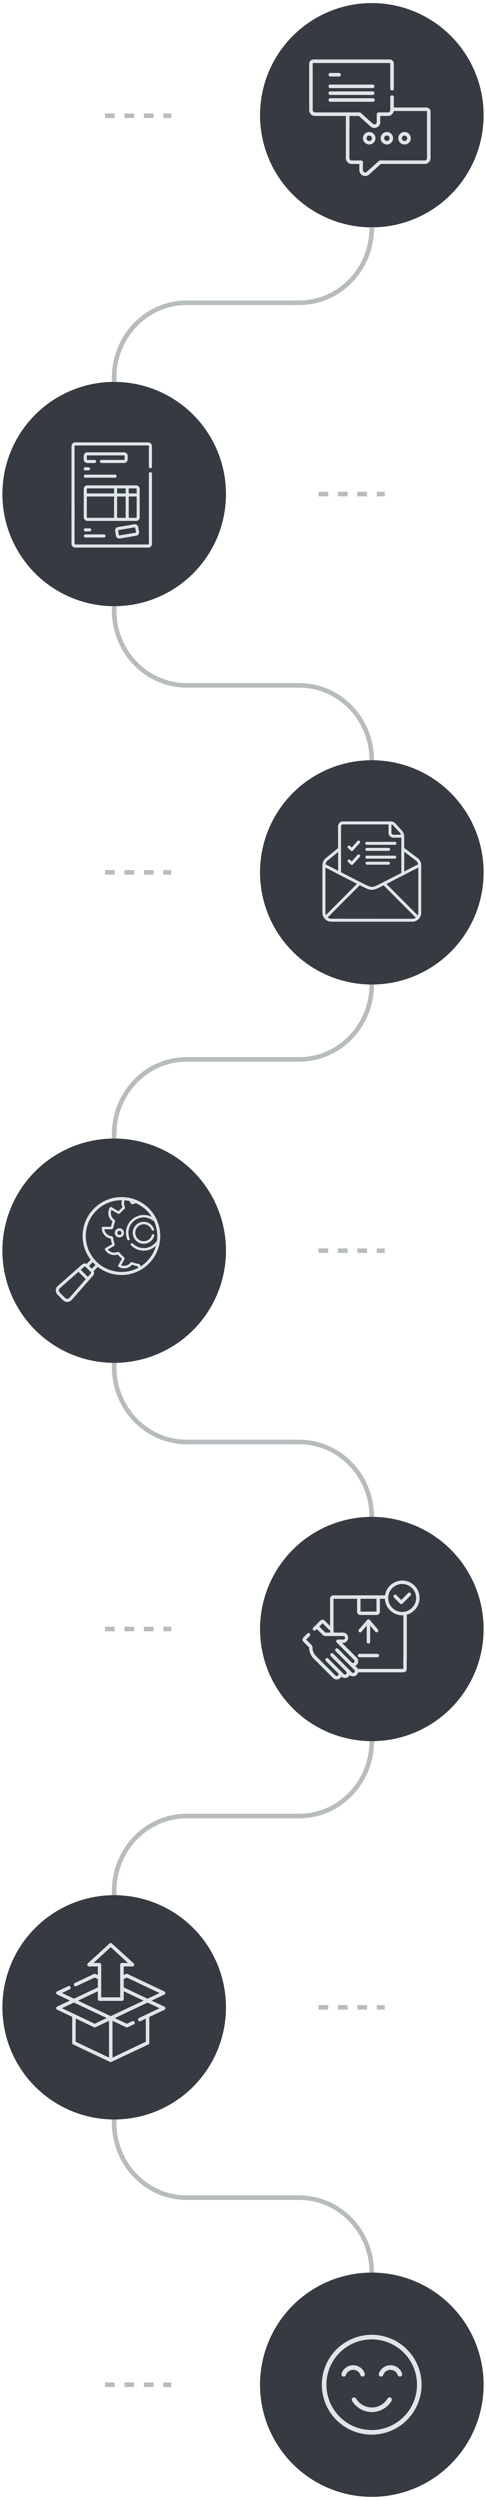
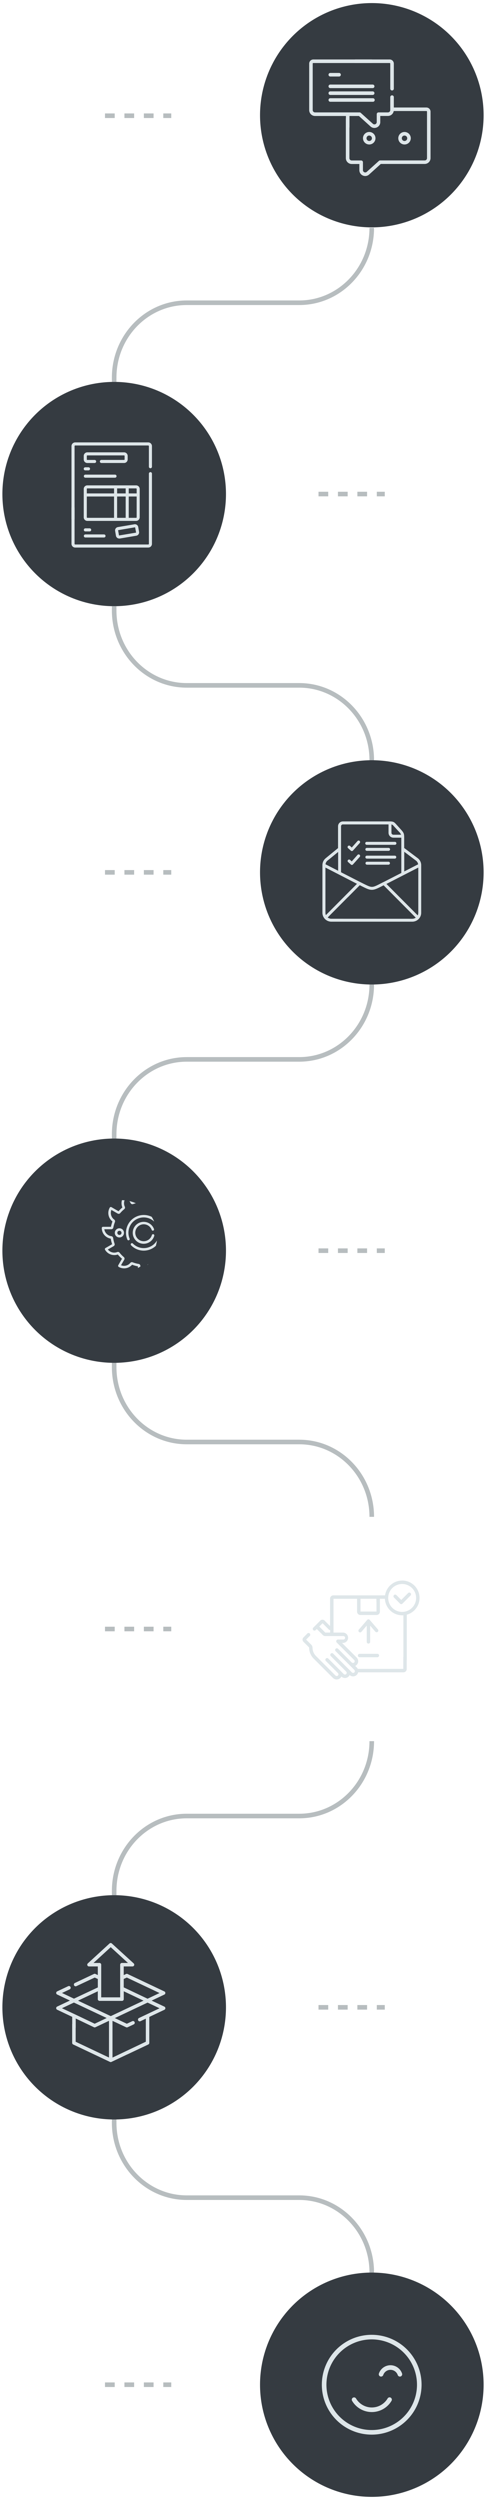
<svg xmlns="http://www.w3.org/2000/svg" id="Layer_1" data-name="Layer 1" viewBox="0 0 600.23 3084.63">
  <defs>
    <style>.cls-1,.cls-2,.cls-5{fill:none;}.cls-1,.cls-2{stroke:#b7bdbf;stroke-miterlimit:10;stroke-width:5.67px;}.cls-2{stroke-dasharray:12;}.cls-3{fill:#353b41;}.cls-4{fill:#dee6e9;}</style>
  </defs>
  <path class="cls-1" d="M141,471.22v-5.28c0-51,40.11-92.38,89.57-92.38h139c49.46,0,89.57-41.36,89.57-92.38h0" />
  <path class="cls-1" d="M141,1404.82v-5.28c0-51,40.11-92.38,89.57-92.38h139c49.46,0,89.57-41.36,89.57-92.38h0" />
  <line class="cls-2" x1="393.37" y1="609.6" x2="475.22" y2="609.6" />
  <line class="cls-2" x1="393.37" y1="1543.2" x2="475.22" y2="1543.2" />
  <line class="cls-2" x1="129.67" y1="142.8" x2="211.52" y2="142.8" />
  <line class="cls-2" x1="129.67" y1="1076.4" x2="211.52" y2="1076.4" />
  <ellipse class="cls-3" cx="459.21" cy="142.17" rx="138.07" ry="138.38" />
  <g id="Layer_2" data-name="Layer 2">
    <g id="Layer_1-2" data-name="Layer 1-2">
      <path class="cls-4" d="M526.61,132.65H486.39V119.83a2.2,2.2,0,1,0-4.4,0v16a2.88,2.88,0,0,1-2.85,2.86H467.48a2.2,2.2,0,0,0-2.2,2.18v9.75a2.85,2.85,0,0,1-4.75,2.12l-15-13.5a2.22,2.22,0,0,0-1.47-.55h-55a2.86,2.86,0,0,1-2.85-2.86V78.51a.72.72,0,0,1,.7-.74h72a2.2,2.2,0,0,0,0-4.4H387a5.14,5.14,0,0,0-5.14,5.14h0v57.36a7.26,7.26,0,0,0,7.25,7.25h38.11v13.82a2.2,2.2,0,0,0,4.4,0V143.12h11.66L457.55,156a7.16,7.16,0,0,0,4.82,1.89,7.67,7.67,0,0,0,3-.64,7.17,7.17,0,0,0,4.29-6.68v-7.49h9.45a7.27,7.27,0,0,0,7.15-6.08h40.37a.74.74,0,0,1,.74.73h0v57.37a2.83,2.83,0,0,1-2.82,2.85h-55.1a2.22,2.22,0,0,0-1.47.57l-15,13.49a2.76,2.76,0,0,1-3.07.5,2.82,2.82,0,0,1-1.66-2.62v-9.68A2.21,2.21,0,0,0,446,198H434.38a2.85,2.85,0,0,1-2.85-2.85v-48.8a2.2,2.2,0,1,0-4.4,0h0v48.75a7.26,7.26,0,0,0,7.25,7.26h9.44v7.53a7.18,7.18,0,0,0,4.3,6.68,7.34,7.34,0,0,0,3,.65,7.2,7.2,0,0,0,4.87-2l14.31-12.92H524.5a7.24,7.24,0,0,0,7.24-7.21V137.77A5.13,5.13,0,0,0,526.61,132.65Z" />
      <path class="cls-4" d="M438.89,77.77h42.36a.74.74,0,0,1,.74.74v30.93a2.2,2.2,0,1,0,4.4,0V78.51a5.14,5.14,0,0,0-5.14-5.14H438.89a2.2,2.2,0,0,0,0,4.4Z" />
      <path class="cls-4" d="M407.79,94.42h11.1a2.21,2.21,0,0,0,0-4.41h-11.1a2.21,2.21,0,0,0,0,4.41Z" />
      <path class="cls-4" d="M460.4,112.75H407.79a2.21,2.21,0,0,0,0,4.41H460.4a2.21,2.21,0,0,0,0-4.41Z" />
      <path class="cls-4" d="M460.4,121.2H407.79a2.2,2.2,0,0,0,0,4.39H460.4a2.2,2.2,0,0,0,.38-4.39A2.41,2.41,0,0,0,460.4,121.2Z" />
      <path class="cls-4" d="M407.79,104.32a2.21,2.21,0,0,0,0,4.41H460.4a2.21,2.21,0,0,0,0-4.41Z" />
      <path class="cls-4" d="M499.6,178.28a7.72,7.72,0,1,0-7.7-7.72A7.71,7.71,0,0,0,499.6,178.28Zm0-11a3.34,3.34,0,1,1-3.34,3.34A3.34,3.34,0,0,1,499.6,167.24Z" />
-       <path class="cls-4" d="M485.49,170.56a7.7,7.7,0,1,0-7.7,7.72h0A7.73,7.73,0,0,0,485.49,170.56Zm-11,0a3.33,3.33,0,1,1,3.33,3.34A3.34,3.34,0,0,1,474.48,170.56Z" />
      <path class="cls-4" d="M456,178.28a7.72,7.72,0,1,0-7.7-7.72h0A7.73,7.73,0,0,0,456,178.28Zm0-11a3.34,3.34,0,1,1-3.33,3.34A3.34,3.34,0,0,1,456,167.24Z" />
    </g>
  </g>
  <ellipse class="cls-3" cx="141.02" cy="609.6" rx="138.07" ry="138.38" />
  <g id="Layer_2-2" data-name="Layer 2">
    <g id="Layer_1-2-2" data-name="Layer 1-2">
      <path class="cls-4" d="M105.31,580.38h4a1.9,1.9,0,1,0,0-3.8h-4a1.9,1.9,0,0,0,0,3.8Z" />
      <path class="cls-4" d="M105.31,589.44h36.86a1.91,1.91,0,0,0,0-3.81H105.31a1.91,1.91,0,0,0,0,3.81Z" />
      <path class="cls-4" d="M185.77,582.56a1.9,1.9,0,0,0-1.89,1.9v86.59a.8.8,0,0,1-.79.78H92.87a.78.78,0,0,1-.78-.78h0V626.74a1.9,1.9,0,0,0-3.8,0v44.31a4.59,4.59,0,0,0,4.58,4.58h90.22a4.58,4.58,0,0,0,4.58-4.58h0V584.53a1.9,1.9,0,0,0-1.83-2Z" />
      <path class="cls-4" d="M105.31,655.71h5.28a1.91,1.91,0,1,0,0-3.81h-5.29a1.91,1.91,0,0,0,0,3.81Z" />
      <path class="cls-4" d="M183.09,545.86H92.87a4.61,4.61,0,0,0-4.58,4.59v89.87a1.9,1.9,0,0,0,3.8,0V550.45a.78.78,0,0,1,.78-.78h90.22a.8.8,0,0,1,.79.78v25.26a1.9,1.9,0,1,0,3.79.33,1.82,1.82,0,0,0,0-.33V550.45a4.59,4.59,0,0,0-4.58-4.59Z" />
      <path class="cls-4" d="M105.31,663.22h23.27a1.91,1.91,0,0,0,0-3.81H105.31a1.91,1.91,0,0,0,0,3.81Z" />
      <path class="cls-4" d="M103.42,638.3a4.43,4.43,0,0,0,4.43,4.44h60.28a4.42,4.42,0,0,0,4.41-4.44v-35a4.43,4.43,0,0,0-4.41-4.42H107.85a4.42,4.42,0,0,0-4.43,4.42Zm3.79,0V612.64h33.64v26.3h-33a.64.64,0,0,1-.64-.64Zm48-25.66v26.3H144.63v-26.3Zm-10.56-3.81v-6.2h10.56v6.2Zm23.5,30.11H159v-26.3h9.77V638.3A.64.64,0,0,1,168.13,638.94Zm.62-35.68v5.57H159v-6.2h9.15A.64.64,0,0,1,168.75,603.26Zm-60.9-.63h33v6.2H107.21v-5.57a.64.64,0,0,1,.64-.63Z" />
      <path class="cls-4" d="M153.27,567.49H125.41a1.9,1.9,0,0,0-.33,3.79h28.19a4.42,4.42,0,0,0,4.41-4.42v-4.33a4.43,4.43,0,0,0-4.41-4.41H107.85a4.43,4.43,0,0,0-4.43,4.43v4.32a4.43,4.43,0,0,0,4.43,4.43h8.83a1.9,1.9,0,0,0,.33-3.79h-9.16a.64.64,0,0,1-.64-.64v-4.32a.64.64,0,0,1,.64-.64h45.42a.64.64,0,0,1,.62.64v4.32A.64.64,0,0,1,153.27,567.49Z" />
      <path class="cls-4" d="M166,646.9l-20.43,3.46a4.14,4.14,0,0,0-3.38,4.77l1,5.91a4.14,4.14,0,0,0,4.11,3.45,4,4,0,0,0,.69,0L168.43,661a4.16,4.16,0,0,0,3.31-4.83l-1-5.9A4.16,4.16,0,0,0,166,646.9Zm1.73,10.34-20.43,3.44a.33.33,0,0,1-.39-.26h0l-1-5.9a.39.39,0,0,1,0-.26.37.37,0,0,1,.22-.14l20.45-3.46h0a.35.35,0,0,1,.35.28l1.12,6a.36.36,0,0,1-.29.35Z" />
    </g>
  </g>
  <path class="cls-1" d="M141,748v5.28c0,51,40.11,92.38,89.57,92.38h139c49.46,0,89.57,41.36,89.57,92.38h0" />
  <ellipse class="cls-3" cx="459.21" cy="1076.4" rx="138.07" ry="138.38" />
  <g id="Layer_2-3" data-name="Layer 2">
    <g id="Layer_1-2-3" data-name="Layer 1-2">
      <path class="cls-4" d="M515.65,1058.68l-16.46-12.37v-12.07c0-5-.15-6.43-3.78-10.39l-5.3-5.88-.82-.92c-2.3-2.5-3.37-3.52-7.63-3.52H423.5a6,6,0,0,0-6,6v26.92l-13.17,10.79-.83.68-1.38,1.16a11,11,0,0,0-3.92,8.4v58.77a11,11,0,0,0,11,11h100a11,11,0,0,0,11-11v-58.77A10.84,10.84,0,0,0,515.65,1058.68Zm-2.22,3h0a7.18,7.18,0,0,1,3,4.76l-17.16,8.82V1051Zm-26.91-42.14.85.9,5.49,5.93a10,10,0,0,1,2.49,3.57h-9.54a2.36,2.36,0,0,1-2.35-2.35v-10.3C484.63,1017.43,485.15,1018,486.52,1019.5Zm-63-2.31h56.33v10.36a6,6,0,0,0,6,6h9.79v43.53l-22.22,11.38h-.12l-3.27,1.68c-10.56,5.41-10.56,5.41-20.93.3l-.63-.32-3.58-1.78h0l-23.68-12.11v-28.87h0v-27.85a2.33,2.33,0,0,1,2.33-2.33Zm-19,44.67c.43-.37.89-.74,1.37-1.1l.87-.7,10.85-8.91v23.22l-15.6-8A7.37,7.37,0,0,1,404.46,1061.86Zm4.73,71.72a7.23,7.23,0,0,1-4.52-1.58l39.55-39.76a1.83,1.83,0,0,0-2.5-2.67l-.08.08-39.21,39.43a7.65,7.65,0,0,1-.56-2.84v-55.79l39,20.06-13.52,13.58a1.83,1.83,0,1,0,2.5,2.66l.08-.08,14.36-14.47,2.47,1.26h0l.64.32c5.49,2.75,8.44,4.12,11.77,4.12h0c3.29,0,6.46-1.44,12.42-4.49l2.14-1.1,14,14.09a1.83,1.83,0,0,0,2.58-2.59l-13.12-13.19,39.36-20.17v55.79a7.31,7.31,0,0,1-.73,3.19l-38.84-39a1.83,1.83,0,0,0-2.58,2.58l39,39.23a7.44,7.44,0,0,1-4.27,1.38Z" />
      <path class="cls-4" d="M453.08,1049.85h26.83a1.83,1.83,0,0,0,0-3.66H453.08a1.83,1.83,0,0,0,0,3.66Z" />
      <path class="cls-4" d="M453.08,1042.4h34.5a1.83,1.83,0,0,0,.31-3.65H453.08a1.83,1.83,0,0,0-.31,3.65Z" />
      <path class="cls-4" d="M429.9,1046.52l3.46,3.12a1.82,1.82,0,0,0,1.22.47h.1a1.71,1.71,0,0,0,1.24-.61l8.37-9.32a1.83,1.83,0,1,0-2.74-2.43h0l-7.13,8-2.07-1.94a1.84,1.84,0,1,0-2.45,2.75Z" />
      <path class="cls-4" d="M453.08,1066.93h26.83a1.83,1.83,0,0,0,0-3.65H453.08a1.83,1.83,0,0,0,0,3.65Z" />
      <path class="cls-4" d="M453.08,1059.44h34.5a1.83,1.83,0,0,0,0-3.66h-34.5a1.83,1.83,0,0,0,0,3.66Z" />
      <path class="cls-4" d="M429.9,1063.63l3.46,3.11a1.79,1.79,0,0,0,1.22.48h.1a1.66,1.66,0,0,0,1.24-.6l8.37-9.32a1.85,1.85,0,0,0-.16-2.6,1.82,1.82,0,0,0-2.58.16h0l-7.13,8-2.1-1.9a1.84,1.84,0,0,0-2.44,2.75h0Z" />
    </g>
  </g>
  <line class="cls-2" x1="129.67" y1="2942.46" x2="211.52" y2="2942.46" />
  <path class="cls-1" d="M141,2614v5.28c0,51,40.11,92.38,89.57,92.38h139c49.46,0,89.57,41.36,89.57,92.38h0" />
  <path class="cls-1" d="M141,2338.43v-5.29c0-51,40.11-92.38,89.57-92.38h139c49.46,0,89.57-41.36,89.57-92.38h0" />
  <line class="cls-2" x1="393.37" y1="2476.81" x2="475.22" y2="2476.81" />
  <line class="cls-2" x1="129.67" y1="2010" x2="211.52" y2="2010" />
  <path class="cls-1" d="M141,1681.58v5.29c0,51,40.11,92.38,89.57,92.38h139c49.46,0,89.57,41.36,89.57,92.37h0" />
  <ellipse class="cls-3" cx="141.02" cy="1543.2" rx="138.07" ry="138.38" />
  <g id="Layer_2-4" data-name="Layer 2">
    <g id="Layer_1-2-4" data-name="Layer 1-2">
      <path class="cls-5" d="M147.49,1518.64a2.58,2.58,0,1,0,2.57,2.59,2.57,2.57,0,0,0-2.57-2.59Z" />
      <path class="cls-5" d="M73.91,1589.5a3.65,3.65,0,0,0-.34,5.15l.17.18,6.71,6.71a3.62,3.62,0,0,0,5.13,0l.18-.19L106,1578.3l-9-9.07Z" />
      <path class="cls-5" d="M105.78,1563.18a1.45,1.45,0,0,0-1.91,0l-4.09,3.6,8.71,8.72,3.58-4.1a1.42,1.42,0,0,0,0-1.91Z" />
      <path class="cls-5" d="M192.51,1537.17a22,22,0,0,1-15,5.93,21.1,21.1,0,0,1-6.07-.86,22,22,0,0,1-9.61-5.75,1.55,1.55,0,0,1,0-2.18h0a1.53,1.53,0,0,1,2.17,0h0a18.83,18.83,0,0,0,26.67.25,19.17,19.17,0,0,0,3.09-4,44.7,44.7,0,0,0-3.34-23.27,18.88,18.88,0,0,0-30.4,20.94,1.55,1.55,0,0,1-.83,2h0a1.54,1.54,0,0,1-2-.83,21.71,21.71,0,0,1-.79-14.46,22,22,0,0,1,27.19-15,22.68,22.68,0,0,1,3.75,1.44,44.5,44.5,0,0,0-6.09-7.65,43.9,43.9,0,0,0-13.44-9.13,33.77,33.77,0,0,0-3.38,1,2.53,2.53,0,0,1-3.07-1.12L160,1482a44,44,0,0,0-6.13-1,10.18,10.18,0,0,0,.26,7.92,2.52,2.52,0,0,1-.68,3,39,39,0,0,0-5,4.89,2.55,2.55,0,0,1-3.21.55l-7.7-4.46a10.13,10.13,0,0,0,3.49,11.91,2.56,2.56,0,0,1,.87,3,38.79,38.79,0,0,0-2,6.85,2.53,2.53,0,0,1-2.49,2.08h-8.61a10.19,10.19,0,0,0,8.69,8.54,2.58,2.58,0,0,1,2.2,2.15,38.29,38.29,0,0,0,1.76,7.09,2.55,2.55,0,0,1-1.12,3.06l-7.17,4.14a10,10,0,0,0,11.57,3.13,2.52,2.52,0,0,1,2.87.79,39.49,39.49,0,0,0,5.22,5.36,2.53,2.53,0,0,1,.66,3.27l-4,6.94a10,10,0,0,0,11.47-2.88,2.53,2.53,0,0,1,2.87-.74,38.47,38.47,0,0,0,7.3,2,2.54,2.54,0,0,1,2.12,2.52v.73A44.1,44.1,0,0,0,192.51,1537.17Zm-15-29.64a13.55,13.55,0,0,1,12.82,9.17,1.54,1.54,0,0,1-2.87,1,10.51,10.51,0,1,0,.16,6.28,1.54,1.54,0,0,1,1.9-1.07,1.56,1.56,0,0,1,1.07,1.91,13.54,13.54,0,1,1-13-17.25Zm-30.12,19.33a5.68,5.68,0,1,1,.07,0Z" />
      <path class="cls-5" d="M156.93,1476.67a7.56,7.56,0,0,0-.82.78l1.44.19Z" />
      <path class="cls-5" d="M163.05,1560.52a13.17,13.17,0,0,1-16.52,2.69,1.54,1.54,0,0,1-.56-2.1l4.66-8a42.62,42.62,0,0,1-5-5.19,13.26,13.26,0,0,1-15.78-5.88,1.55,1.55,0,0,1,.43-2.13l8.2-4.74a41.57,41.57,0,0,1-1.7-6.85,13.29,13.29,0,0,1-11.09-13.08,1.54,1.54,0,0,1,1.52-1.56H137a43,43,0,0,1,1.88-6.58,13.22,13.22,0,0,1-3.34-17.07,1.54,1.54,0,0,1,2.11-.56l8.7,5.06a39.45,39.45,0,0,1,4.75-4.66,13.36,13.36,0,0,1-.45-9A44.27,44.27,0,0,0,116,1553.32h0a45.19,45.19,0,0,0,5.74,5.75h0a44.1,44.1,0,0,0,48.31,5.29v-1.88A40.34,40.34,0,0,1,163.05,1560.52Z" />
      <path class="cls-5" d="M114.45,1557.33l-4.57,4.59,3.47,3.4,4.57-4.58A48.53,48.53,0,0,1,114.45,1557.33Z" />
      <path class="cls-4" d="M172.33,1539.28a18.85,18.85,0,0,1-8.26-4.93,1.53,1.53,0,0,0-2.17,0h0a1.56,1.56,0,0,0,0,2.19,21.78,21.78,0,0,0,30.62.63,48.56,48.56,0,0,0,1.32-6.54A18.89,18.89,0,0,1,172.33,1539.28Z" />
      <path class="cls-4" d="M156.46,1515a21.77,21.77,0,0,0,.78,14.46,1.54,1.54,0,0,0,2.85-1.18h0a18.87,18.87,0,0,1,30.41-20.94,44,44,0,0,0-3.13-5.92,23.13,23.13,0,0,0-3.76-1.44A22,22,0,0,0,156.46,1515Z" />
      <path class="cls-4" d="M177.54,1534.67a13.6,13.6,0,0,0,13-9.86,1.54,1.54,0,1,0-3-.84h0a10.44,10.44,0,1,1-.15-6.28,1.53,1.53,0,0,0,2.86-1,13.54,13.54,0,1,0-12.82,18Z" />
      <path class="cls-4" d="M147.49,1515.55a5.67,5.67,0,1,0,5.64,5.68,5.65,5.65,0,0,0-5.64-5.68Zm0,8.22a2.57,2.57,0,1,1,2.57-2.57v0A2.57,2.57,0,0,1,147.49,1523.77Z" />
      <path class="cls-4" d="M164.52,1485.66c1.09-.4,2.2-.75,3.32-1a44.25,44.25,0,0,0-7.91-2.64l1.43,2.56A2.52,2.52,0,0,0,164.52,1485.66Z" />
      <path class="cls-4" d="M171.11,1559.52a37.77,37.77,0,0,1-7.3-2,2.55,2.55,0,0,0-2.87.75,10,10,0,0,1-11.47,2.87l4-6.85a2.53,2.53,0,0,0-.56-3.22,39.56,39.56,0,0,1-5.26-5.41,2.52,2.52,0,0,0-2.87-.79,10,10,0,0,1-11.57-3.13l7.17-4.14a2.55,2.55,0,0,0,1.12-3.06,39.12,39.12,0,0,1-1.77-7.09,2.58,2.58,0,0,0-2.19-2.15,10.19,10.19,0,0,1-8.69-8.54h8.6a2.53,2.53,0,0,0,2.5-2.08,38,38,0,0,1,2-6.85,2.55,2.55,0,0,0-.88-3,10.14,10.14,0,0,1-3.48-11.91l7.7,4.46a2.56,2.56,0,0,0,3.21-.55,38.35,38.35,0,0,1,5-4.89,2.51,2.51,0,0,0,.67-3,10.22,10.22,0,0,1-.31-7.92c-1.08-.1-2.15-.15-3.23-.16a13.3,13.3,0,0,0,.53,9,40.8,40.8,0,0,0-4.79,4.69l-8.7-5.06a1.54,1.54,0,0,0-2.11.56,13.23,13.23,0,0,0,3.34,17.09,42.63,42.63,0,0,0-1.88,6.58h-9.79a1.54,1.54,0,0,0-1.54,1.54h0a13.27,13.27,0,0,0,11.09,13.08,41.68,41.68,0,0,0,1.7,6.86l-8.2,4.72a1.57,1.57,0,0,0-.56,2.12,13.26,13.26,0,0,0,15.78,5.88,42.32,42.32,0,0,0,5.17,5.2l-4.6,8a1.54,1.54,0,0,0,.56,2.1,13.17,13.17,0,0,0,16.52-2.69,40.7,40.7,0,0,0,7.17,2v2c1-.54,2.07-1.11,3.07-1.74V1562A2.55,2.55,0,0,0,171.11,1559.52Z" />
      <path class="cls-4" d="M181.91,1561l1.35-1.26A2.6,2.6,0,0,0,181.91,1561Z" />
-       <path class="cls-4" d="M194.53,1507.2a47.94,47.94,0,0,0-21.71-24.43c-1.13-.62-2.28-1.17-3.44-1.68a47.13,47.13,0,0,0-7.89-2.71c-1.32-.31-2.67-.57-4-.79l-1.43-.18c-1.1-.12-2.41-.25-3.67-.3A48.07,48.07,0,0,0,112,1554.42l-5,5.06a5.18,5.18,0,0,0-5.6.8l-29.95,26.36a7.45,7.45,0,0,0-.68,10.51c.1.12.22.24.33.36l6.7,6.72a7.42,7.42,0,0,0,10.52,0c.11-.11.22-.22.32-.34l26.3-30a5.18,5.18,0,0,0,.8-5.61l5.05-5.06a47.91,47.91,0,0,0,49.41,5.55c1-.49,2.06-1,3.06-1.55a47.76,47.76,0,0,0,8.61-6.2,2.6,2.6,0,0,1,1.35-1.26l.67-.63a48.24,48.24,0,0,0,10.6-51.89ZM85.76,1601.37a3.63,3.63,0,0,1-5.12.35l-.19-.18-6.71-6.71a3.65,3.65,0,0,1,0-5.16l.18-.17,23-20.27,9,9.07Zm26.31-30-3.58,4.09-8.71-8.72,4.09-3.59a1.42,1.42,0,0,1,1.91,0l6.23,6.25A1.44,1.44,0,0,1,112.07,1571.35Zm1.28-6-3.4-3.4,4.57-4.59a47.56,47.56,0,0,0,3.4,3.41Zm68-8.92a44.46,44.46,0,0,1-8,6.37c-1,.63-2,1.2-3.07,1.74a44.15,44.15,0,0,1-48.32-5.29h0a45.11,45.11,0,0,1-5.73-5.75h0a44.25,44.25,0,0,1,34.44-72.61,23.29,23.29,0,0,1,3.23.15,44,44,0,0,1,33.54,20.43,42.92,42.92,0,0,1,3.13,5.92,44.62,44.62,0,0,1,3.34,23.27,45.64,45.64,0,0,1-1.32,6.54,44.09,44.09,0,0,1-11.28,19.23Z" />
    </g>
  </g>
-   <ellipse class="cls-3" cx="459.21" cy="2010" rx="138.07" ry="138.38" />
  <g id="Layer_2-5" data-name="Layer 2">
    <g id="Layer_1-2-5" data-name="Layer 1-2">
      <path class="cls-4" d="M455.06,2028a2.12,2.12,0,0,0,2.11-2.12h0v-20l6.37,7.41a2.13,2.13,0,0,0,3.74-1.34,2.18,2.18,0,0,0-.53-1.43l-10.1-11.71a2.09,2.09,0,0,0-2.95-.26,2,2,0,0,0-.25.26l-10.08,11.71a2.11,2.11,0,1,0,2.84,3.13,2.06,2.06,0,0,0,.35-.42l6.37-7.4v20.05A2.12,2.12,0,0,0,455,2028Z" />
      <path class="cls-4" d="M442,2042.74a2.11,2.11,0,0,0,2.11,2.11H466a2.13,2.13,0,0,0,.34-4.24H444.11a2.12,2.12,0,0,0-2.11,2.12Z" />
      <path class="cls-4" d="M504,1965.67l-8.43,8.48-6-6a2.11,2.11,0,0,0-3,0,2.14,2.14,0,0,0,0,3l7.49,7.55a2.06,2.06,0,0,0,1.48.62,2.19,2.19,0,0,0,1.51-.62l9.94-10a2.13,2.13,0,0,0-2.78-3.22l-.21.21Z" />
      <path class="cls-4" d="M496.72,1950.21a21.48,21.48,0,0,0-21.18,18.28h-63.9a4,4,0,0,0-4,4h0v33.89l-6.77-6.77a3.71,3.71,0,0,0-5.25,0l-8.75,8.75a2.12,2.12,0,0,0,3,3h0l1.35-1.36,6.47,6.39.28.31a5,5,0,0,0,3.3,2h22.62a2.15,2.15,0,1,1,.35,4.29h-6.85a2.13,2.13,0,0,0-2,1.36,2.09,2.09,0,0,0,.45,2.3l21.53,21.55a2.24,2.24,0,0,1,.17,3,2.17,2.17,0,0,1-3.06.13l-.06,0h0l-16.88-16.92a2.12,2.12,0,0,0-3,3h0l23,23a2.25,2.25,0,0,1,.16,3.05,2.17,2.17,0,0,1-3.06.13l-.05-.05-4.06-4.07-19-19.06a2.09,2.09,0,0,0-3,0l0,0a2.12,2.12,0,0,0,0,3h0l19,19.13h0a2.17,2.17,0,0,1-.08,3.12,2.23,2.23,0,0,1-3.05-.19l-18.94-19a2.11,2.11,0,0,0-3,0,2.14,2.14,0,0,0,0,3h0l14.89,14.91h0a2.19,2.19,0,0,1,0,3.07l-.06.05a2.23,2.23,0,0,1-3.08-.2l-23.86-23.88a14.87,14.87,0,0,1-4.37-10.37,5.39,5.39,0,0,0-1.53-3.64l-6.36-6.35,4.71-4.72a2.15,2.15,0,0,0-3-3l-5.07,5.13a3.74,3.74,0,0,0,0,5.27l6.76,6.78a1,1,0,0,1,.31.7,19.08,19.08,0,0,0,5.58,13.3l23.82,23.82a6.5,6.5,0,0,0,4.63,1.94,6.29,6.29,0,0,0,4.26-1.64,6.56,6.56,0,0,0,1.47-2,6.44,6.44,0,0,0,8.77.18,6.26,6.26,0,0,0,1.49-2,6.36,6.36,0,0,0,9-.45,6.24,6.24,0,0,0,1.49-2.91h56a4.07,4.07,0,0,0,4-4.07v-14.54a2.12,2.12,0,0,0-4.23,0v14.34H441.88a6.77,6.77,0,0,0-1.24-1.75l-1.94-1.9a6.4,6.4,0,0,0,3.09-8.5,6.17,6.17,0,0,0-1.36-1.91l-18-17.94h1.35a6.4,6.4,0,0,0,0-12.79H411.91v-41.68H441v16a4.07,4.07,0,0,0,4,4h20.14a4.06,4.06,0,0,0,4.06-4v-17.07a2.12,2.12,0,0,0-4.23,0v16.82H445.24v-15.78h19.64v3.46a2.12,2.12,0,0,0,4.23,0v-3.46h6.23a21.46,21.46,0,0,0,21.38,20.42h1.47v55.32a2.12,2.12,0,0,0,4.23,0v-56.09a21.47,21.47,0,0,0-5.7-42.16Zm-89,64.19h-6a6.35,6.35,0,0,1-.58-.58l-.41-.44-6.41-6.42,4.06-4.07,6.41,6.44.3.31a5.44,5.44,0,0,0,2.7,1.87Zm89-25.5a17.22,17.22,0,1,1,17.19-17.22h0A17.24,17.24,0,0,1,496.72,1988.9Z" />
    </g>
  </g>
  <ellipse class="cls-3" cx="141.02" cy="2476.81" rx="138.07" ry="138.38" />
  <g id="Layer_2-6" data-name="Layer 2">
    <g id="Layer_1-2-6" data-name="Layer 1-2">
      <path class="cls-4" d="M203,2475.94l-15.72-7.43,15.72-7.45a2.15,2.15,0,0,0,1-2.87,2.11,2.11,0,0,0-1-1l-29.68-14a2.16,2.16,0,0,0-1.93,3.86l.1,0,25.53,12.13-14.79,7-29.42-14V2441.8l3.81-1.74,40.4,19.09c1.09.52,5,1.81,5.56.72s1.46-2.16.42-2.67l-45.48-21.54a2.06,2.06,0,0,0-1.78,0l-2.93,1.38v-10.68h10.82a2.16,2.16,0,0,0,2.18-2.13,2.19,2.19,0,0,0-.71-1.63l-26.94-24.55a2.13,2.13,0,0,0-2.93,0l-26.76,24.55a2.16,2.16,0,0,0-.15,3.05,2.12,2.12,0,0,0,1.62.71H120.8V2437l-2.93-1.38a2.12,2.12,0,0,0-1.84,0l-23.55,11.15a2.16,2.16,0,0,0,1.85,3.91L117,2440.06l3.82,1.81v10.38l-29.48,13.86-14.77-7,9.5-4.49a2.16,2.16,0,0,0-1.85-3.91l-13.63,6.41a2.17,2.17,0,0,0-1,2.87,2.19,2.19,0,0,0,1,1l15.73,7.45-15.73,7.43a2.18,2.18,0,0,0-1,2.9,2.29,2.29,0,0,0,1,1l18.61,8.81v13.21a2.17,2.17,0,0,0,4.32,0v-11.19L116,2501.37a2.14,2.14,0,0,0,1.85,0l16.76-7.93v45.32l-41.16-19.49v-21.16a2.17,2.17,0,1,0-4.32,0v22.53a2.19,2.19,0,0,0,1.25,2l45.42,21.51a2.12,2.12,0,0,0,1.84,0l45.42-21.51c1.09-.51-5.3,1.31-5.86.22s3.83-4.06,2.74-3.55l-41,19.49v-45.32l16.82,7.93a2.17,2.17,0,0,0,1.83,0l7.59-3.58a2.16,2.16,0,0,0-1.85-3.91h0l-6.69,3.14-14.8-7,40.41-19.09,14.79,7-25.37,12a2.16,2.16,0,0,0-1.06,2.86l0,.08a2.17,2.17,0,0,0,2.9,1h0l6.58-3.13v28.52l-24.31,11.48a2.16,2.16,0,0,0-1.07,2.84s0,.07.05.1a2.18,2.18,0,0,0,2.91,1h0l25.48-12.06a2.17,2.17,0,0,0,1.24-2v-32l18.61-8.81a2.17,2.17,0,0,0,0-3.92Zm-87.51-53.89,21.27-19.47,21.28,19.47h-7.42a2.14,2.14,0,0,0-2.21,2.1v40.33H125v-40.27a2.16,2.16,0,0,0-2.15-2.16h-7.33Zm1.46,75-24.7-11.74h0l-15.75-7.39,14.77-7L131.75,2490Zm19.84-9.39-40.41-19.09L120.79,2457v9.69h0a2.16,2.16,0,0,0,2.15,2.16h27.72a2.16,2.16,0,0,0,2.19-2.13V2457l24.41,11.56Z" />
    </g>
  </g>
  <ellipse class="cls-3" cx="459.21" cy="2942.46" rx="138.07" ry="138.38" />
  <path class="cls-4" d="M459.21,2880.87a61.59,61.59,0,1,0,61.45,61.59A61.59,61.59,0,0,0,459.21,2880.87Zm0,117.5A55.92,55.92,0,1,1,515,2942.46,55.91,55.91,0,0,1,459.21,2998.37Z" />
-   <path class="cls-4" d="M436.17,2924.09a9.46,9.46,0,0,1,8.95,6.4,2.83,2.83,0,0,0,3.59,1.77,2.84,2.84,0,0,0,1.76-3.6,15.1,15.1,0,0,0-28.6,0,2.78,2.78,0,0,0,.14,2.17,2.84,2.84,0,0,0,1.62,1.44,2.89,2.89,0,0,0,3.6-1.77A9.44,9.44,0,0,1,436.17,2924.09Z" />
  <path class="cls-4" d="M496.43,2930.82a2.8,2.8,0,0,0,.13-2.16,15.1,15.1,0,0,0-28.6,0,2.86,2.86,0,0,0,1.76,3.61,2.88,2.88,0,0,0,3.6-1.77,9.45,9.45,0,0,1,17.89,0,2.83,2.83,0,0,0,3.59,1.77A2.86,2.86,0,0,0,496.43,2930.82Z" />
  <path class="cls-4" d="M482.6,2958.43a2.84,2.84,0,0,0-2.15-.32,2.81,2.81,0,0,0-1.73,1.3,22.69,22.69,0,0,1-39,.05,2.84,2.84,0,0,0-5.18.77,2.84,2.84,0,0,0,.32,2.15,28.34,28.34,0,0,0,48.71-.06,2.85,2.85,0,0,0-1-3.89Z" />
</svg>